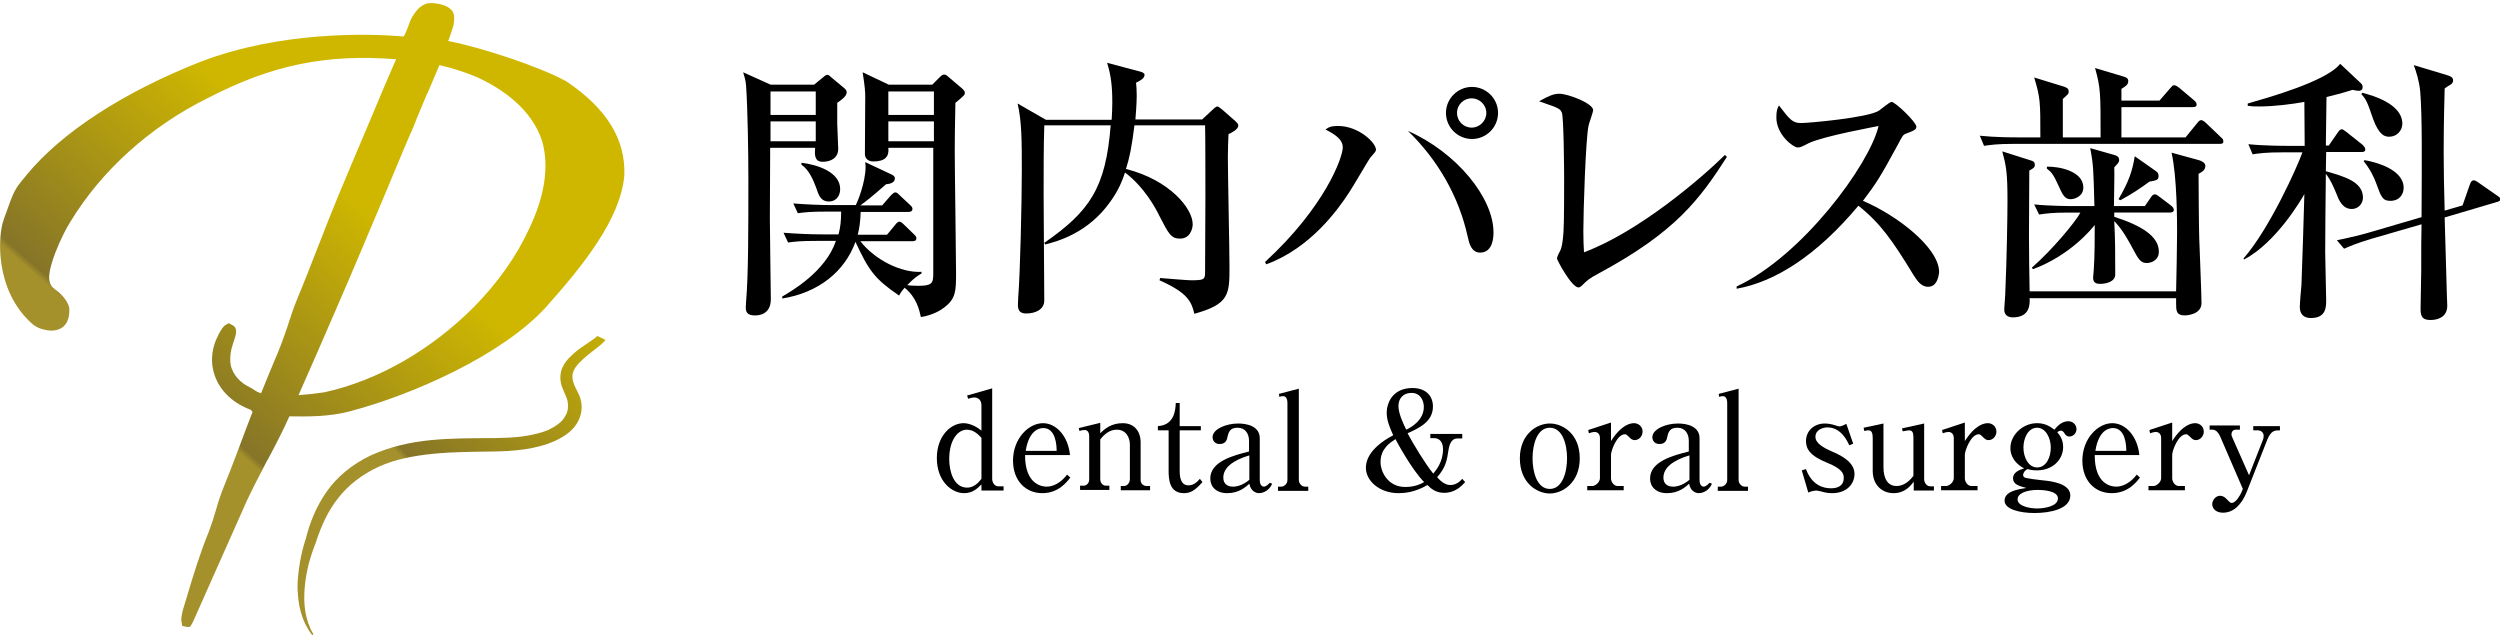
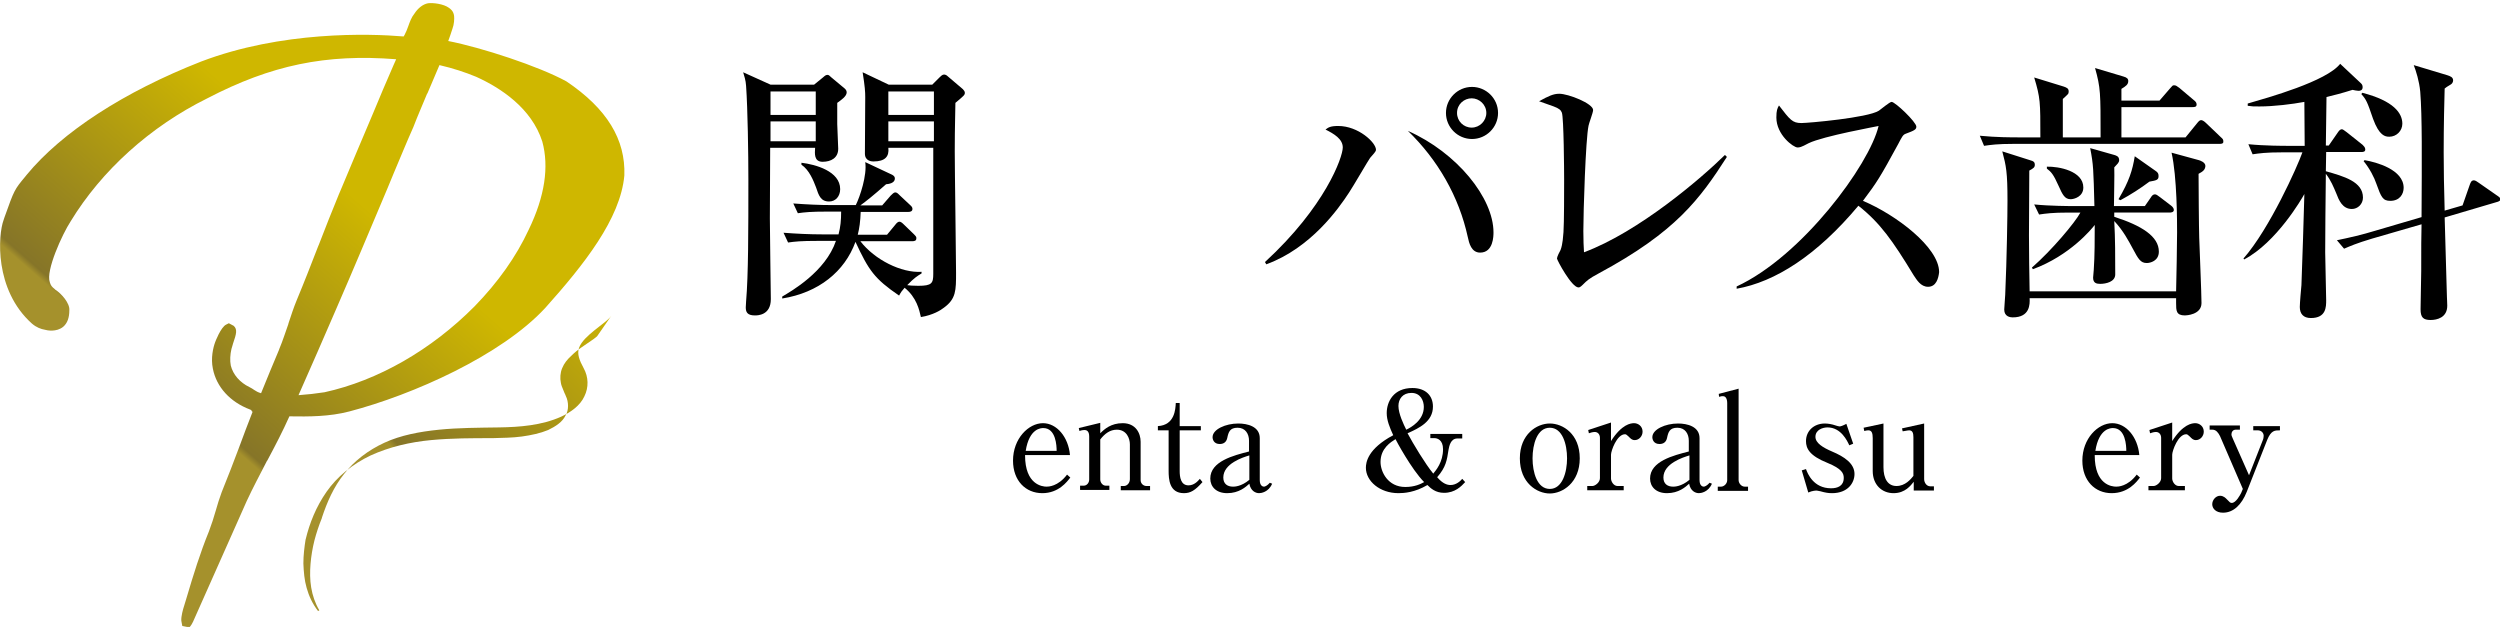
<svg xmlns="http://www.w3.org/2000/svg" version="1.1" id="Layer_2" x="0px" y="0px" viewBox="0 0 768 196" style="enable-background:new 0 0 768 196;" xml:space="preserve">
  <style type="text/css">
	.st0{fill:url(#SVGID_1_);}
	.st1{fill:url(#SVGID_2_);}
</style>
-   <path d="M297.1,121.5l7.7-2.2v27.8c0,1.1,0.7,2.3,1.9,2.3h1.6v1.3h-6.8v-1.9c-1.1,1.1-2.6,2.7-5.3,2.7c-3.8,0-8.4-3.6-8.4-10.8  c0-6.9,4.4-10.7,8.2-10.7c1.5,0,3.6,0.7,5.5,2.3v-7.8c0-1.6-1-2.4-2.2-2.4c-0.6,0-1.6,0.3-1.9,0.4L297.1,121.5z M301.5,134.5  c-0.8-0.8-2.2-2.5-4.5-2.5c-2.6,0-5.4,2.9-5.4,9.1c0,3.5,1.3,8.7,5.5,8.7c2.4,0,3.8-2,4.4-2.7V134.5z" />
  <path d="M314.9,139.9c0,9,5.3,9.6,6.6,9.6c0.5,0,3.5,0,6.3-3.7l1,0.9c-1,1.3-3.6,4.8-8.6,4.8c-5.1,0-9-3.8-9-10  c0-6.8,4.8-11.5,9.2-11.5c4.2,0,7.8,4.2,8.3,9.8H314.9z M324.6,138.5c0-1.5-0.2-7-4.1-7c-0.6,0-4.3,0-5.4,7H324.6z" />
  <path d="M338,129.9v3.2c1.3-1.3,3.3-3.1,6.9-3.1c4,0,5.5,3.1,5.5,5.7v11.8c0,1,0.8,1.8,1.8,1.8h1.1v1.3h-9v-1.3h1  c0.9,0,1.8-0.9,1.8-2.1v-10.7c0-1.8-1-4.5-4-4.5c-2.1,0-3.7,1.2-5.1,3v12.3c0,0.9,0.7,1.9,1.7,1.9h1.1v1.3h-9v-1.3h1.1  c1,0,1.7-0.9,1.7-1.9v-13.2c0-0.6-0.1-2-1.4-2c-0.1,0-0.8,0-1.6,0.3l-0.2-0.9L338,129.9z" />
  <path d="M362.4,144.7c0,1.8,0.3,4.4,2.7,4.4c1.7,0,2.8-1.2,3.5-2l0.8,1c-2.3,2.6-3.7,3.4-5.7,3.4c-4.5,0-4.7-4.3-4.7-6.9v-12.4h-3.3  v-1.3c5.2-0.3,5.4-5.2,5.5-7.1h1.2v7.1h6.5v1.3h-6.5V144.7z" />
  <path d="M390.8,148.6c-1.1,2.6-3.4,2.9-4,2.9c-1.1,0-2.6-0.7-3-2.9c-1.1,1-3.2,2.9-6.8,2.9c-3.4,0-5.2-2-5.2-4.5  c0-5.3,7.2-7.1,11.9-8.3v-3.3c0-2.1-1.1-4-3.5-4c-2.4,0-2.8,1.3-3.2,3.2c-0.3,1.3-1.2,1.8-2.3,1.8c-1.8,0-2.2-1.4-2.2-2.1  c0-2.4,4-4.2,7.9-4.2c2.8,0,6.6,0.9,6.6,4.5v12.9c0,1.8,1,2,1.3,2c0.3,0,1-0.3,1.8-1.2L390.8,148.6z M383.8,139.9  c-2,0.6-8,2.5-8,6.8c0,1.9,1.2,2.8,3,2.8c0.4,0,2.5,0,5-2.1V139.9z" />
-   <path d="M392.9,121l6.1-1.6v28.1c0,0.9,0.8,2,1.9,2h1v1.3h-9.3v-1.3h1c0.9,0,1.9-0.9,1.9-2v-23.7c0-0.5-0.1-2.1-1.3-2.1  c-0.3,0-0.5,0-1.2,0.2L392.9,121z" />
  <path d="M449.3,134.7h-1.6c-2.1,0-2.5,2.4-2.7,3.4c-0.5,3.3-0.8,5.4-3.5,8.5c1.7,2,3.1,2.4,4.1,2.4c1.8,0,3.1-1.3,3.6-1.9l0.9,1  c-1.2,1.3-3.1,3.3-6.5,3.3c-2.6,0-4.1-1.4-5.1-2.4c-3.9,2.3-7.2,2.5-8.9,2.5c-5.7,0-10-3.7-10-7.8c0-1.6,0.5-5.8,8.4-10  c-1.1-2.4-2-4.6-2-6.8c0-3.5,2.1-7.7,7.9-7.7c4,0,6.3,2.3,6.3,5.7c0,4.6-4.2,6.6-7.8,8.2c1.7,3.2,5.5,9.5,7.9,12.4  c0.8-1,3-3.5,3-7.5c0-2.9-1.8-3.4-2.6-3.4h-1.3v-1.3h9.8V134.7z M428.7,134.9c-1.4,0.9-4.6,2.8-4.6,7c0,3.1,2.3,7.7,7.6,7.7  c2.9,0,4.7-0.9,5.8-1.5C433.6,144.2,428.7,135,428.7,134.9z M437.4,125c0-1.9-1-4.3-3.8-4.3c-2.7,0-4,1.9-4,4c0,2.4,1.6,5.7,2.4,7.3  C433.5,131.3,437.4,129.1,437.4,125z" />
  <path d="M485.3,140.8c0,7.5-5.3,10.8-9.2,10.8c-3.9,0-9.2-3.2-9.2-10.8c0-7.4,5.2-10.7,9.2-10.7  C480.1,130.1,485.3,133.3,485.3,140.8z M470.8,140.8c0,4.3,1.4,9.4,5.3,9.4c3.9,0,5.3-5.2,5.3-9.4c0-4.3-1.4-9.4-5.3-9.4  C472.2,131.4,470.8,136.5,470.8,140.8z" />
  <path d="M487.9,132.1l7-2.3v5.7c3.3-5.2,6.1-5.5,7.1-5.5c1.2,0,2.6,0.9,2.6,2.6c0,1.4-1.1,2.6-2.4,2.6c-0.9,0-1.3-0.5-1.9-1.1  c-0.5-0.5-0.8-0.7-1.1-0.7c-2.5,0-4.3,5.1-4.3,6.3v7.3c0,0.9,0.8,2.3,2,2.3h1.9v1.3h-11.2v-1.3h1.6c0.8,0,2.3-1.1,2.3-2.4v-12.4  c0-1-0.6-1.8-1.6-1.8c-0.5,0-1.3,0.2-1.8,0.4L487.9,132.1z" />
  <path d="M525.9,148.6c-1.1,2.6-3.4,2.9-4,2.9c-1.1,0-2.6-0.7-3-2.9c-1.1,1-3.2,2.9-6.8,2.9c-3.4,0-5.2-2-5.2-4.5  c0-5.3,7.2-7.1,11.9-8.3v-3.3c0-2.1-1.1-4-3.5-4c-2.4,0-2.8,1.3-3.2,3.2c-0.3,1.3-1.2,1.8-2.3,1.8c-1.8,0-2.2-1.4-2.2-2.1  c0-2.4,4-4.2,7.9-4.2c2.8,0,6.6,0.9,6.6,4.5v12.9c0,1.8,1,2,1.3,2c0.3,0,1-0.3,1.8-1.2L525.9,148.6z M519,139.9c-2,0.6-8,2.5-8,6.8  c0,1.9,1.2,2.8,3,2.8c0.4,0,2.5,0,5-2.1V139.9z" />
  <path d="M528,121l6.1-1.6v28.1c0,0.9,0.8,2,1.9,2h1v1.3h-9.3v-1.3h1c0.9,0,1.9-0.9,1.9-2v-23.7c0-0.5-0.1-2.1-1.3-2.1  c-0.3,0-0.5,0-1.2,0.2L528,121z" />
  <path d="M569.3,136.3l-1.2,0.5c-0.6-1.3-2.5-5.5-6.7-5.5c-1.4,0-3.7,0.7-3.7,2.9c0,1.9,2.3,3.3,5.1,4.5c3.8,1.6,6.9,3.7,6.9,6.9  c0,2.8-2.1,5.9-6.9,5.9c-0.4,0-1.2,0-2.5-0.3c-0.3-0.1-1.9-0.5-2.2-0.5c-0.2,0-1.3,0-2.6,0.6l-2-6.8l1.3-0.4  c0.5,1.4,2.3,5.9,7.7,5.9c2,0,3.9-0.7,3.9-3.2c0-1.4-0.6-2.8-5-4.6c-5.5-2.2-6.6-4.4-6.6-6.7c0-3.1,2.4-5.4,5.8-5.4  c0.9,0,2.2,0.2,3.3,0.6c0.3,0.1,1,0.3,1.2,0.3c0.3,0,1-0.2,2.1-0.8L569.3,136.3z" />
  <path d="M587.9,150.7V148c-0.9,1.1-2.6,3.5-6.2,3.5c-3.6,0-6.4-2.6-6.4-6.8v-10.1c0-1.5-0.3-2.4-1.3-2.4c-0.2,0-0.6,0-1.3,0.2  l-0.2-1l6.1-1.3v13.4c0,3.5,1.3,5.8,4,5.8c2.7,0,4.4-2.1,5.2-3.1v-11.9c0-1.3-0.3-2.1-1.3-2.1c-0.5,0-1.7,0.3-2,0.3l-0.2-0.9  l6.8-1.5v17.1c0,1,0.7,2.2,1.9,2.2h1.1v1.3H587.9z" />
-   <path d="M596.6,132.1l7-2.3v5.7c3.3-5.2,6.1-5.5,7.1-5.5c1.2,0,2.6,0.9,2.6,2.6c0,1.4-1.1,2.6-2.4,2.6c-0.9,0-1.3-0.5-1.9-1.1  c-0.5-0.5-0.8-0.7-1.1-0.7c-2.5,0-4.3,5.1-4.3,6.3v7.3c0,0.9,0.8,2.3,2,2.3h1.9v1.3h-11.2v-1.3h1.6c0.8,0,2.3-1.1,2.3-2.4v-12.4  c0-1-0.6-1.8-1.6-1.8c-0.5,0-1.3,0.2-1.8,0.4L596.6,132.1z" />
-   <path d="M621.5,145.9c0,0.4,0.2,0.6,0.5,0.8c0.7,0.3,4.7,0.8,5.9,0.9c2.1,0.2,8.1,0.9,8.1,4.6c0,4.2-6.3,5.4-11,5.4  c-4.4,0-9.2-1.1-9.2-3.8c0-2.9,4.2-3.5,6.7-3.9c-2.3-0.6-4.1-1.1-4.1-3c0-1.8,2-2.6,3.4-3c-4.2-2.3-4.2-5.5-4.2-6.3  c0-3.9,3.7-7.6,8.2-7.6c2.8,0,4.3,1.3,5.3,2c0.7-0.8,2.1-2.6,4.3-2.6c1.4,0,2.5,1.1,2.5,2.4c0,1.4-1.1,2.3-2.2,2.3  c-0.8,0-1.3-0.6-1.5-1c-0.2-0.3-0.5-0.8-1.1-0.8c-0.1,0-0.6,0-1.1,0.5c0.7,0.8,1.8,2.2,1.8,4.5c0,3.8-3.1,7.2-8.1,7.2  c-1.3,0-2.2-0.2-2.8-0.4C621.8,144.6,621.5,145.5,621.5,145.9z M626.1,150.5c-3.7,0-6.3,1.1-6.3,2.9c0,2.2,4,2.8,6,2.8  c2.1,0,6.4-0.6,6.4-3.1C632.2,150.7,627.3,150.5,626.1,150.5z M621.6,137.5c0,3.1,1.6,6.1,4.2,6.1c2.8,0,4.2-3.1,4.2-6.1  c0-3-1.6-6.1-4.2-6.1C623.1,131.4,621.6,134.5,621.6,137.5z" />
  <path d="M643.5,139.9c0,9,5.2,9.6,6.6,9.6c0.5,0,3.5,0,6.3-3.7l1,0.9c-1,1.3-3.6,4.8-8.7,4.8c-5.1,0-9-3.8-9-10  c0-6.8,4.8-11.5,9.2-11.5c4.2,0,7.8,4.2,8.3,9.8H643.5z M653.2,138.5c0-1.5-0.2-7-4.1-7c-0.6,0-4.3,0-5.4,7H653.2z" />
  <path d="M660.3,132.1l7-2.3v5.7c3.3-5.2,6.1-5.5,7.1-5.5c1.2,0,2.6,0.9,2.6,2.6c0,1.4-1.1,2.6-2.4,2.6c-0.9,0-1.3-0.5-1.9-1.1  c-0.5-0.5-0.8-0.7-1.1-0.7c-2.5,0-4.3,5.1-4.3,6.3v7.3c0,0.9,0.8,2.3,2,2.3h1.9v1.3h-11.2v-1.3h1.6c0.8,0,2.3-1.1,2.3-2.4v-12.4  c0-1-0.6-1.8-1.6-1.8c-0.5,0-1.3,0.2-1.8,0.4L660.3,132.1z" />
  <path d="M690.9,146l4.2-10.7c0.2-0.4,0.3-1,0.3-1.4c0-1-0.8-1.7-1.8-1.7h-1.4v-1.3h8.2v1.3c-1.6,0-2.7,0-3.9,2.9l-6.3,16  c-1.6,4-4.1,6.4-7.3,6.4c-2.2,0-3.3-1.3-3.3-2.6c0-1.3,1.1-2.6,2.4-2.6c1.1,0,1.8,0.8,2,1c1,1,1.1,1.2,1.6,1.2  c1.3,0,2.6-2.5,2.9-3.1l0.5-1.2l-7-16.2c-0.5-1-1.2-2-2.3-2h-0.9v-1.3h9.3v1.3h-1.3c-0.9,0-1.3,0.8-1.3,1.4c0,0.4,0.1,0.6,0.4,1.3  L690.9,146z" />
  <path d="M250.1,26l2.7-2.2c0.7-0.6,0.9-0.8,1.5-0.8c0.3,0,0.8,0.5,1,0.7l4.2,3.5c0.3,0.3,0.6,0.6,0.6,1.2c0,1.2-1.8,2.4-2.9,3.2v6.5  c0,0.4,0.3,7.3,0.3,7.6c0,2.8-2.2,4-4.8,4c-2.7,0-2.4-2.6-2.3-4.3h-13.8c0,3.4-0.1,18.5-0.1,21.7c0,2.8,0.3,24.1,0.3,24.8  c0,5-4.1,5-4.9,5c-2.4,0-2.8-1.1-2.8-2.5c0-0.3,0.1-1.3,0.1-1.8c0.7-8.1,0.7-22,0.7-37.4c0-8-0.2-21.6-0.7-28.8  c-0.1-1.8-0.6-3.1-0.9-4.2l8.4,3.8H250.1z M236.7,28.1v7.2h13.9v-7.2H236.7z M236.7,37.3v6.1h13.9v-6.1H236.7z M251.2,74  c-5.2,0-7,0.2-9.1,0.5l-1.4-3c4,0.3,8,0.5,12,0.5h4.9c0.6-2.3,0.8-4.3,0.8-7h-4.2c-5.2,0-7,0.2-9.1,0.5l-1.4-3c4,0.3,8,0.5,12,0.5  h7.2c1.3-2.6,3.5-9.2,2.9-13.2l8.3,3.9c0.5,0.3,0.8,0.6,0.8,1.1c0,0.3,0,1.6-2.7,1.8c-4.2,3.7-6,5.1-7.9,6.5h6.7l2.6-3  c0.5-0.5,1-1,1.4-1c0.5,0,0.8,0.3,1.4,0.9l3.1,2.9c0.7,0.6,0.8,0.9,0.8,1.3c0,0.8-0.8,0.9-1.3,0.9h-14.6c-0.1,2.9-0.4,5.1-0.9,7h9  l2.4-2.9c0.6-0.8,1-1.1,1.4-1.1s0.8,0.3,1.4,0.9l3,2.9c0.8,0.8,0.8,0.9,0.8,1.3c0,0.8-0.6,0.9-1.3,0.9h-15.9  c4.4,5.7,12.6,9.8,18.8,9.4V84c-1.3,0.8-2.2,1.3-4.4,3.6c0.7,0.1,1.7,0.2,3.4,0.2c4.2,0,4.6-0.8,4.6-3.7V45.4h-13.8  c0.3,2.7-1,4.2-4.6,4.2c-0.3,0-2.6,0-2.6-2.4c0-2.8,0.1-14.9,0.1-17.4c0-1.6-0.1-3.2-0.8-7.6l8,3.8h13.4l2.3-2.3  c0.3-0.3,0.8-0.8,1.3-0.8c0.4,0,0.8,0.2,1.1,0.5l4.7,4c0.3,0.3,0.6,0.7,0.6,1.1c0,0.7-0.3,0.9-2.9,3.1c0,2.3-0.2,7.1-0.2,14.9  c0,6,0.4,32,0.4,37.3c0,5.4,0,8-3.7,10.7c-1,0.8-3.4,2.3-7.1,2.9c-0.5-2.2-1.3-6-5-9c-0.8,0.9-1.1,1.3-1.7,2.4  c-7.6-5.2-9.3-7.7-13.4-16.5c-3.3,9.1-11.3,15.6-22.5,17.4v-0.6c2.7-1.6,13.3-7.6,16.5-17.1H251.2z M246.2,50  c4.3,0.5,11.9,2.6,11.9,8.1c0,2.2-1.4,3.8-3.4,3.8c-2.6,0-3.2-1.9-4-4.3c-0.8-2.1-2.1-5.4-4.5-7L246.2,50z M272.9,28.1v7.2h14v-7.2  H272.9z M272.9,37.3v6.1h14v-6.1H272.9z" />
-   <path d="M320.8,38.9c-0.2,5.6-0.2,13.8-0.2,20.6c0,5.2,0.2,28.1,0.2,32.8c0,2.9-2.9,4-5.5,4c-1.8,0-2.6-0.7-2.6-2.7  c0-0.4,0.1-1.8,0.1-2.3c0.6-7.4,1.1-29.3,1.1-38.8c0-9.1,0-15.2-1.3-20.7l8.7,5h20.2c0.1-1.1,0.2-4.1,0.2-5.3c0-5-0.4-8.4-1.6-12.2  l10.2,2.7c0.6,0.2,1.3,0.4,1.3,1c0,1-1.1,1.7-2.6,2.4c0.1,1,0.2,2.2,0.2,4c0,2.4-0.3,6-0.4,7.3h20.5l3-2.8c0.5-0.5,1.3-1.2,1.6-1.2  c0.4,0,1,0.5,1.6,1l4,3.5c0.5,0.5,0.9,0.8,0.9,1.4c0,1.2-2.3,2.3-3,2.6c-0.1,1.8-0.2,5.1-0.2,7.1c0,5.3,0.5,28.7,0.5,33.5  c0,8.6,0,11.6-10.8,14.6c-0.9-3.9-2.2-6.5-10.7-10.3l0.2-0.7c1.4,0.1,8.1,0.7,9.5,0.7c3.9,0,4.3-0.2,4.3-2.4  c0-3.5,0.1-19.3,0.1-22.6c0-3.4,0-20.9-0.1-22.6h-21.7c-0.8,6.5-1.5,10-2.6,13.4c13.4,3.4,20.5,12.1,20.5,17c0,1.2-0.7,4.4-3.9,4.4  c-2.8,0-3.5-1.5-6.4-7.1c-1-2.1-4.6-8.8-10.5-13.2c-0.7,2.2-2,5.5-4.4,8.8c-6.9,9.9-16.6,12.4-20.1,13.3l-0.3-0.5  c14-9.7,18.9-16.9,20.4-36.1H320.8z" />
  <path d="M388.6,80.5c18.5-17,23.9-32.2,23.9-35.2c0-2.6-2.7-4.2-5.3-5.5c0.8-0.6,1.4-1.1,3.9-1.1c6.2,0,11.6,5.1,11.6,7.3  c0,0.6-0.8,1.3-1.8,2.5c-0.3,0.3-5.4,9.1-6.5,10.7c-3.2,4.9-11.7,17-25.4,22L388.6,80.5z M458.8,71.4c0,1,0,6.2-4.1,6.2  c-2.7,0-3.4-2.9-3.8-4.8c-2.7-12.4-9.2-23.7-18.4-32.6C447.6,46.9,458.8,60.8,458.8,71.4z M460.2,34.7c0,4.4-3.6,8-8,8  c-4.4,0-8-3.6-8-8c0-4.4,3.6-8,8-8C456.5,26.7,460.2,30.2,460.2,34.7z M447.6,34.7c0,2.5,2,4.5,4.5,4.5c2.5,0,4.5-2.1,4.5-4.5  c0-2.6-2.2-4.5-4.5-4.5C449.8,30.2,447.6,32,447.6,34.7z" />
  <path d="M491.1,84c-3,1.6-3.6,2.2-4.9,3.5c-0.8,0.8-1.1,0.8-1.3,0.8c-2.1,0-6.6-8.4-6.6-8.9s0.9-2.3,1.1-2.6  c0.7-1.8,0.8-4.5,0.9-5.5c0.2-2.7,0.2-13,0.2-16.2c0-2.5-0.1-18.9-0.7-20.5c-0.3-0.8-0.9-1.3-2.5-1.9c-0.5-0.2-3.7-1.3-4.5-1.6  c2.9-1.6,4.4-2.3,6.2-2.3c2.8,0,10.4,3,10.4,5c0,0.8-1.3,4.1-1.4,4.8c-0.9,4.2-1.6,26.5-1.6,32.4c0,2.9,0.1,4.7,0.2,6.5  c16.9-6.3,36.1-22.8,43.3-29.9l0.6,0.6C522.2,61.1,514.9,71.2,491.1,84z" />
  <path d="M592.3,88.1c-2.3,0-3.5-2.2-4.4-3.5c-6.5-10.7-10.3-16.1-17-21.4c-12.8,15.3-25.6,23.4-37.4,25.5V88  c20.1-9.3,40.8-37.4,43.6-49.3c-0.3,0.1-17,3.1-21.5,5.3c-2.4,1.3-2.8,1.3-3.4,1.3c-1.3,0-6.5-3.9-6.5-9.2c0-2.2,0.3-2.8,0.8-3.7  c3.4,4.4,4.1,5.4,6.9,5.4c2,0,20.4-1.6,23.8-3.8c0.6-0.4,3.3-2.7,3.9-2.7c1.1,0,7.6,6.2,7.6,7.6c0,0.9-0.6,1.2-3.3,2.2  c-0.8,0.3-1.1,0.9-2.3,3.2c-5.5,10.1-6.5,11.7-10.8,17.4c10.2,4.3,23.4,14.3,23.4,21.9C595.5,85.5,594.8,88.1,592.3,88.1z" />
  <path d="M681.9,44.2h-63.3c-5.1,0-7,0.3-9.1,0.6l-1.3-3.1c5.1,0.5,9.8,0.5,11.9,0.5h6.7c0-10.9,0-12.1-1.9-18.4l9.1,2.8  c0.8,0.3,1.5,0.5,1.5,1.5c0,0.8-0.2,0.8-1.8,2.3v11.8h11.6c0-13.7,0-15.2-1.7-21.3l8.7,2.6c1.1,0.3,1.5,0.7,1.5,1.4  c0,1.1-0.8,1.6-2.1,2.4v3.6h11.7l3.2-3.7c0.8-0.9,0.8-1,1.3-1c0.5,0,0.8,0.2,1.6,0.8l4.5,3.8c0.4,0.3,0.8,0.7,0.8,1.3  c0,0.8-0.7,0.8-1.3,0.8h-21.8v9.3h19.7l3.5-4.3c0.5-0.6,0.8-1,1.3-1c0.4,0,1,0.4,1.5,0.9l4.5,4.3c0.7,0.6,0.8,0.8,0.8,1.3  C683.1,44.1,682.5,44.2,681.9,44.2z M675.4,53.4c0,3.1,0.1,17,0.2,19.6c0.1,3.2,0.7,17.3,0.7,20.1c0,3.6-4.7,3.8-5.1,3.8  c-2.7,0-2.7-1.5-2.7-3.8v-1.5h-45c0.1,1.9,0.1,5.9-5.2,5.9c-0.7,0-2.6-0.2-2.6-2.4c0-0.7,0.3-3.9,0.3-4.5  c0.5-11.3,0.7-24.6,0.7-28.9c0-8.8-0.4-10.7-1.6-15.2l8.5,2.7c1.2,0.3,1.5,0.7,1.5,1.4c0,0.8-0.4,1.1-1.7,1.8c0,3.1-0.1,17-0.1,19.9  c0,4.8,0.1,12.4,0.2,17.2h45c0.1-2.9,0.3-15.5,0.3-18.1c0-3.2,0-17.1-1.7-24.5l8.4,2.3c0.3,0.1,2,0.6,2,1.8  C677.4,52.1,676.9,52.6,675.4,53.4z M666.5,65.3h-17v1.3c8.4,2.7,13.7,6,13.7,10.7c0,2.9-2.7,3.5-3.7,3.5c-1.9,0-2.6-1.2-4.3-4.4  c-1.3-2.4-2.9-5.5-5.7-8.5c0.3,5.5,0.3,10.9,0.3,16.4c0,2.3-2.9,2.9-4.6,2.9c-1.1,0-2.2-0.2-2.2-1.9c0-0.3,0.2-2.2,0.2-2.4  c0.3-4.3,0.3-9.7,0.3-13.8c-0.9,1.2-7.6,9.4-19,13.6l-0.3-0.5c6.1-5.3,13.3-13.9,14.9-16.9h-3.6c-5.1,0-7,0.3-9.1,0.6l-1.5-3.1  c5,0.5,11,0.5,11.9,0.5h6.6c-0.3-11.4-0.3-12.6-1.3-17.8l7.4,2.1c0.6,0.2,1.5,0.4,1.5,1.6c0,0.8-0.7,1.3-1.5,2.2  c0.1,1.8-0.1,10.2-0.1,11.9h9.5l1.8-2.6c0.4-0.7,0.8-1,1.3-1c0.4,0,0.8,0.3,1.6,0.9l3.4,2.6c0.4,0.3,0.8,0.8,0.8,1.3  C667.8,65.2,667,65.3,666.5,65.3z M636.1,61.2c-1.8,0-2.5-1.4-3.7-4.1c-1.6-3.6-2.3-4.3-3.6-5.3v-0.6c3.6-0.1,11.2,1.3,11.2,6.4  C640,60.4,637.2,61.2,636.1,61.2z M660.3,55.8c-2.8,2.1-5.6,3.9-8.9,5.7l-0.6-0.3c3.3-5.6,4.3-8.9,5-13.2l6.4,4.5  c0.6,0.4,0.9,0.8,0.9,1.4C663.2,55.3,662.5,55.4,660.3,55.8z" />
  <path d="M725.5,46.7h-10.9l-0.1,5.9c5.6,1.6,11.4,3.2,11.4,8.1c0,2-1.6,3.5-3.4,3.5c-2.9,0-4-2.7-4.8-4.8c-0.8-1.9-1.7-4.1-3.2-6  c-0.1,11.5-0.2,15.8-0.2,24.1c0,2.3,0.3,12.6,0.3,14.7c0,2.1,0,5.5-4.7,5.5c-2.3,0-3.4-1.3-3.4-3.4c0-1.1,0.4-5.8,0.5-6.7  c0.2-4.4,0.8-24,0.9-28c-0.8,1.5-8.6,14.9-18.5,20.1l-0.2-0.3c8-9.1,16.6-28.3,18.1-32.6h-6.2c-5.1,0-7,0.3-9.1,0.6l-1.3-3.1  c5,0.5,11,0.5,11.9,0.5h5.4l-0.1-13.5c-3.7,0.7-9.4,1.4-13.8,1.4c-1.8,0-2.3,0-3.6-0.2v-0.7c6.2-1.8,24.2-6.8,28.4-12.2l6.4,6  c0.3,0.3,0.5,0.6,0.5,1.2c0,1.1-1,1.1-1.3,1.1c-0.4,0-1.4-0.2-1.8-0.3c-3.5,1.1-5.5,1.6-8,2.2l-0.2,14.9h0.9l2.7-3.9  c0.4-0.6,0.8-1.1,1.3-1.1c0.3,0,0.7,0.3,1.5,0.9l4.9,3.9c0.3,0.3,0.8,0.8,0.8,1.3C726.7,46.6,726,46.7,725.5,46.7z M766.9,62.1  L751,66.8c0.1,3.9,0.6,21.1,0.7,24.5c0,0.4,0.1,1.7,0.1,2.6c0,3.7-3.2,4.4-5.1,4.4c-2.3,0-3.1-0.8-3.1-3.3c0-1.8,0.2-10,0.2-11.7  c0-9.1,0-9.1,0.1-14.4l-15.2,4.4c-5,1.5-6.7,2.3-8.6,3.1l-2.2-2.6c3.9-0.8,7.8-1.7,11.7-2.9l14.3-4.2c0.1-18,0.2-31-0.4-38.5  c-0.3-3.3-1.3-6.4-2-8.2l10.3,3.1c0.9,0.3,1.8,0.6,1.8,1.6c0,0.6-0.4,1.1-0.8,1.3c-1.2,0.7-1.3,0.8-1.8,1.2  c-0.1,3.5-0.3,11.1-0.3,19.6c0,6.3,0.1,9.7,0.3,17.9l5.5-1.6l2.2-6.3c0.3-0.8,0.5-1.4,1.3-1.4c0.4,0,1,0.4,1.4,0.7l5.6,3.9  c0.6,0.4,1.2,0.8,1.2,1.3C768,61.8,767.3,62,766.9,62.1z M734,42c-1.3,0-3.1-0.3-5-5.5c-1.8-5.3-2.1-5.9-3.6-7.6l0.3-0.4  C735.4,31,738,34.8,738,38C738,40.2,736.2,42,734,42z M734.3,61.7c-2.3,0-2.8-1.1-4.3-5.3c-0.6-1.8-2-4.6-3.9-6.9l0.3-0.3  c3.6,0.6,12,2.9,12,8.5C738.4,59.6,737.2,61.7,734.3,61.7z" />
  <linearGradient id="SVGID_1_" gradientUnits="userSpaceOnUse" x1="49.393" y1="118.086" x2="103.676" y2="56.048">
    <stop offset="0" style="stop-color:#A5912C" />
    <stop offset="2.417420e-02" style="stop-color:#867528" />
    <stop offset="1" style="stop-color:#CFB700" />
  </linearGradient>
  <path class="st0" d="M174,25L174,25c-8.6-4.7-26.1-10.4-36.3-12.4c0.4-1.2,0.9-2.4,1.3-3.8c0.5-1.3,0.6-3,0.5-3.9  c-0.2-1.6-1.2-2.2-1.6-2.5c-1.6-1.2-4.9-1.6-6.4-1.4c-1.6,0.3-3.1,1.5-4.2,3.2c-0.9,1.1-1.4,2.5-1.9,3.9c-0.3,0.9-0.7,1.8-1.1,2.6  l-0.3,0.5c-10.6-0.9-37.5-1.7-62.2,7.7C38.1,28.2,19,40.6,8.2,53.7l-0.4,0.5c-3.4,4.1-3.4,4.1-6.4,12.5l-0.3,0.9  C-0.6,72.2-1.8,89,9.8,99.4c1.4,1.2,2.8,1.7,4,1.9c0.6,0.2,3.5,0.8,5.6-0.9c1.3-1.1,1.9-2.8,1.9-5.1c0.2-2.1-2.4-5.1-4.3-6.3  l-0.2-0.2c-0.9-0.7-1.2-1.1-1.5-2.1C14,83.2,19.1,72,21.7,68c9.5-15.6,24.4-29.1,42-37.8c19.6-10.2,36.4-13.7,58-12l-0.8,1.8  c-2.2,5.1-4.3,9.9-6.5,15.3c-3.3,7.7-6.5,15.4-9.7,23l-0.6,1.4c-2.1,5.1-4.2,10.4-6.2,15.6l-0.1,0.2c-2.1,5.4-4.3,11.1-6.6,16.6  c-1,2.4-1.8,4.9-2.6,7.3l0,0.1c-0.9,2.5-1.7,5.1-2.8,7.7l-0.1,0.3c-1.8,4.3-3.7,8.8-5.5,13.3c-1-0.3-1.5-0.6-2.1-1  c-0.4-0.3-0.9-0.6-1.5-0.9c-2.9-1.4-5-3.8-5.7-6.6c-0.3-1.5-0.2-3.4,0.2-5.1c0.1-0.4,0.3-0.9,0.5-1.7c1-2.9,1.4-4.3,0.2-5.4  l-1.5-0.8l-0.8,0.4c-1.7,0.8-3.4,5.4-3.4,5.4c-0.6,1.6-1.4,4.9-0.7,8.2c1.1,5.6,5.3,10.2,11.4,12.5c0.3,0.1,0.4,0.2,0.4,0.2  c0.1,0.2,0.1,0.4,0.4,0.5c-1.4,3.6-2.8,7.2-4.1,10.8c-1.6,4.3-3.5,9.2-5.4,13.9c-0.7,1.9-1.3,3.8-1.8,5.6c-0.6,2.1-1.3,4.3-2.1,6.4  c-2.7,6.6-4.8,13.4-6.9,20.5l-0.7,2.3c-0.4,1.2-1,3.4-0.9,4.7l0.3,1.6l1.5,0.3l0.8,0l0.3-0.4c0.1-0.1,0.3-0.4,0.7-1.2  c4.4-9.9,9.1-20.5,13.7-30.8l2.8-6.3c1.9-4.1,4.1-8.2,6.2-12.3l0.1-0.1c2.4-4.5,4.8-9.1,6.8-13.6c6,0.1,12.3,0.1,18.4-1.5  c19.5-5.1,46.7-17.2,60.2-31.8c11.9-13.3,23.1-27.4,24.3-40.7C192.2,42.9,186.5,33.4,174,25z M162.4,70.6  c-3.8,8.2-9.4,16.1-16.6,23.5c-13.3,13.4-29.7,22.8-46.1,26.4c-2.6,0.4-5.2,0.7-8,0.9c3.8-8.6,7.8-17.7,11.5-26.3  c5.4-12.4,10.7-25.1,15.9-37.4l1.9-4.6c2-4.7,3.9-9.4,6-14.1c1.3-3.4,2.8-6.8,4.2-10.2l0.1-0.1c1.2-2.9,2.5-5.8,3.7-8.7  c4.3,1,7.9,2.2,11.3,3.6c7.5,3.4,17,9.6,20.3,19.9C168.7,51.2,167.4,60.3,162.4,70.6z" />
  <linearGradient id="SVGID_2_" gradientUnits="userSpaceOnUse" x1="130.405" y1="158.711" x2="184.688" y2="96.673" gradientTransform="matrix(0.996 8.797697e-02 -8.797697e-02 0.996 14.693 -21.371)">
    <stop offset="0" style="stop-color:#A5912C" />
    <stop offset="2.417420e-02" style="stop-color:#867528" />
    <stop offset="1" style="stop-color:#CFB700" />
  </linearGradient>
-   <path class="st1" d="M183.5,103.2c-0.1,0.2-0.7,0.6-1.2,1c-1.1,0.8-2.4,1.6-3.5,2.4c-1.2,0.8-2.3,1.7-3.4,2.8  c-1.1,1-2.1,2.2-2.7,3.7c-0.6,1.4-0.7,3.1-0.4,4.5c0.1,0.7,0.4,1.4,0.7,2.1c0.1,0.3,0.3,0.7,0.4,1c0.2,0.3,0.3,0.7,0.4,0.9  c0.5,1,0.7,2.1,0.7,3.1c0,1-0.2,2.1-0.8,3c-0.9,1.9-3,3.3-5.3,4.4c-2.4,1-5.2,1.6-8.1,2c-2.9,0.4-5.9,0.4-9,0.5  c-6.2,0-12.6,0-18.9,0.6c-6.4,0.6-12.8,2.1-18.5,4.7c-5.7,2.7-10.4,6.6-13.6,11.2c-3.2,4.6-5.2,9.6-6.4,14.6l0-0.1  c-0.8,2.5-1.4,4.9-1.8,7.4c-0.4,2.5-0.7,5-0.7,7.5c0.1,2.5,0.3,5.1,1,7.5c0.7,2.5,1.8,4.9,3.5,7.1l0.4-0.2c-1.3-2.2-2.1-4.6-2.5-7  c-0.4-2.4-0.4-4.9-0.2-7.3c0.2-2.4,0.6-4.8,1.2-7.2c0.6-2.3,1.4-4.7,2.3-6.9l0,0l0-0.1c1.6-4.8,3.6-9.4,6.8-13.4  c3.1-4,7.4-7.3,12.4-9.6c5-2.3,10.8-3.4,16.8-4c6-0.6,12.1-0.6,18.4-0.7c6.3-0.1,13.1-0.6,19.1-3.3c3-1.4,5.8-3.4,7.1-6.2  c1.4-2.8,1.3-6-0.2-8.7c-1.3-2.4-2.1-4.4-1.4-6.3c0.7-1.9,2.7-3.7,4.8-5.4c1.1-0.9,2.2-1.7,3.3-2.6c0.5-0.5,1.2-0.9,1.8-1.8" />
+   <path class="st1" d="M183.5,103.2c-0.1,0.2-0.7,0.6-1.2,1c-1.1,0.8-2.4,1.6-3.5,2.4c-1.2,0.8-2.3,1.7-3.4,2.8  c-1.1,1-2.1,2.2-2.7,3.7c-0.6,1.4-0.7,3.1-0.4,4.5c0.1,0.7,0.4,1.4,0.7,2.1c0.1,0.3,0.3,0.7,0.4,1c0.2,0.3,0.3,0.7,0.4,0.9  c0.5,1,0.7,2.1,0.7,3.1c0,1-0.2,2.1-0.8,3c-0.9,1.9-3,3.3-5.3,4.4c-2.4,1-5.2,1.6-8.1,2c-2.9,0.4-5.9,0.4-9,0.5  c-6.2,0-12.6,0-18.9,0.6c-6.4,0.6-12.8,2.1-18.5,4.7c-5.7,2.7-10.4,6.6-13.6,11.2c-3.2,4.6-5.2,9.6-6.4,14.6l0-0.1  c-0.4,2.5-0.7,5-0.7,7.5c0.1,2.5,0.3,5.1,1,7.5c0.7,2.5,1.8,4.9,3.5,7.1l0.4-0.2c-1.3-2.2-2.1-4.6-2.5-7  c-0.4-2.4-0.4-4.9-0.2-7.3c0.2-2.4,0.6-4.8,1.2-7.2c0.6-2.3,1.4-4.7,2.3-6.9l0,0l0-0.1c1.6-4.8,3.6-9.4,6.8-13.4  c3.1-4,7.4-7.3,12.4-9.6c5-2.3,10.8-3.4,16.8-4c6-0.6,12.1-0.6,18.4-0.7c6.3-0.1,13.1-0.6,19.1-3.3c3-1.4,5.8-3.4,7.1-6.2  c1.4-2.8,1.3-6-0.2-8.7c-1.3-2.4-2.1-4.4-1.4-6.3c0.7-1.9,2.7-3.7,4.8-5.4c1.1-0.9,2.2-1.7,3.3-2.6c0.5-0.5,1.2-0.9,1.8-1.8" />
</svg>